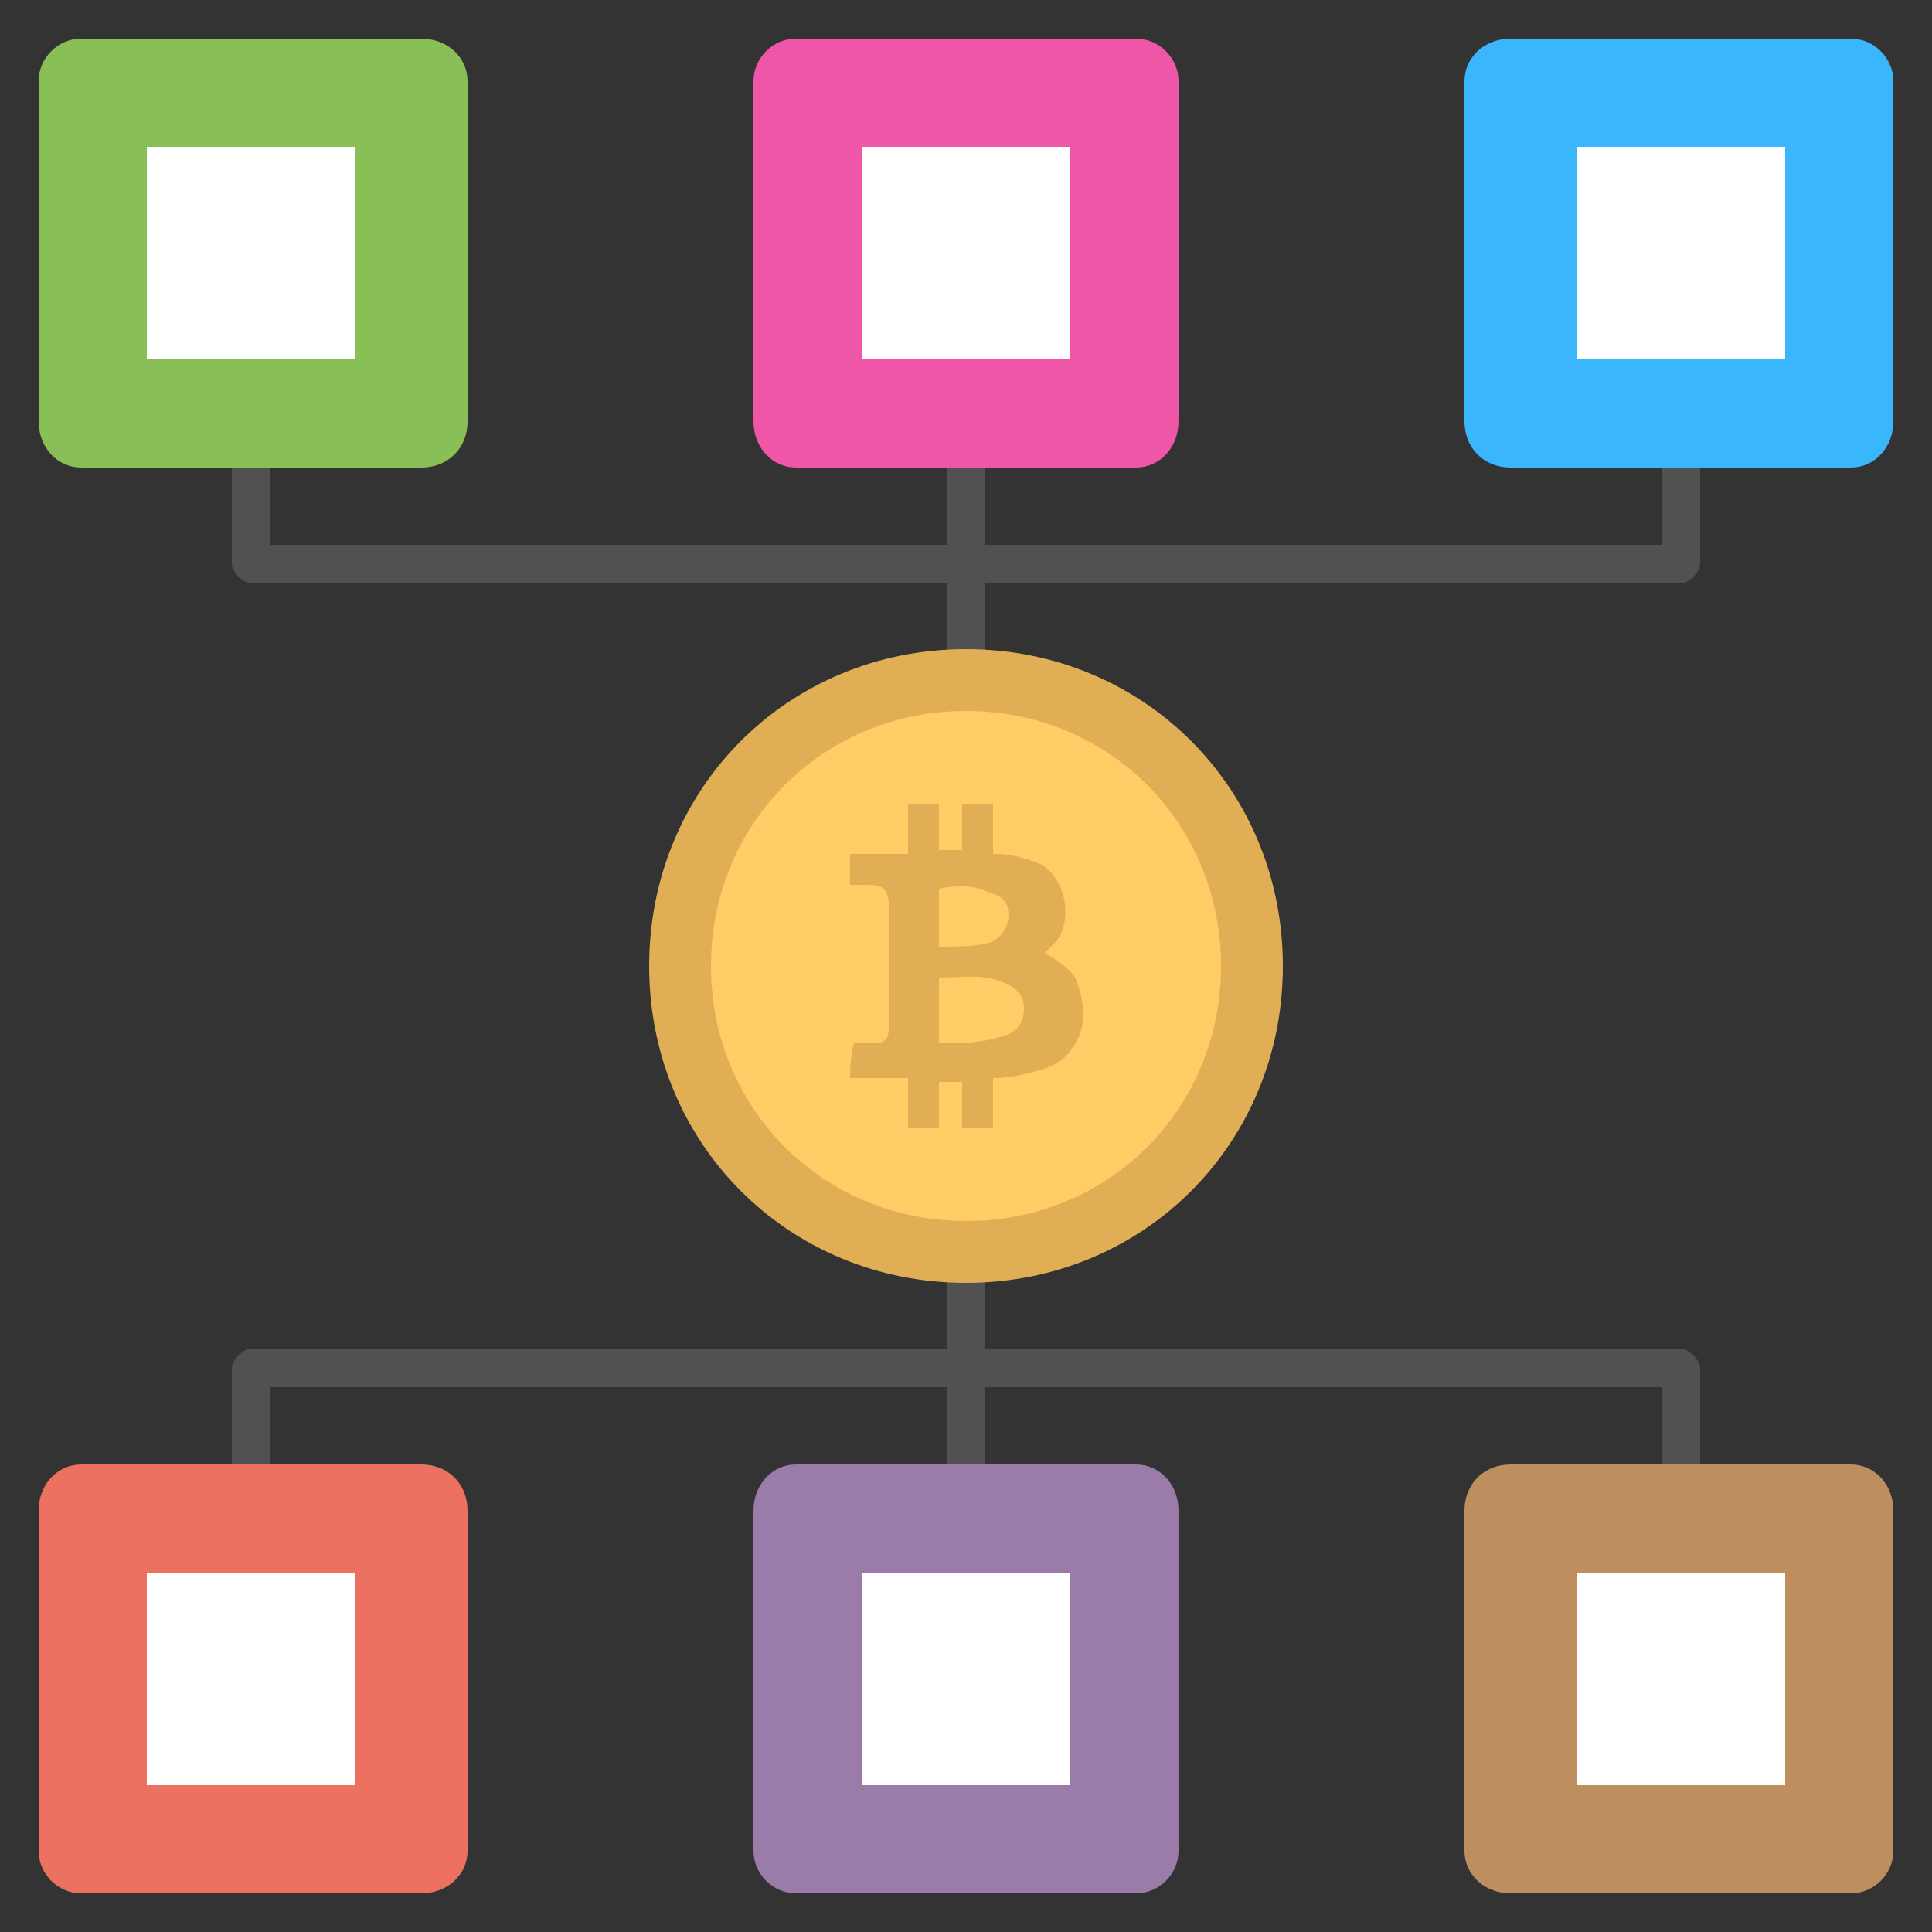
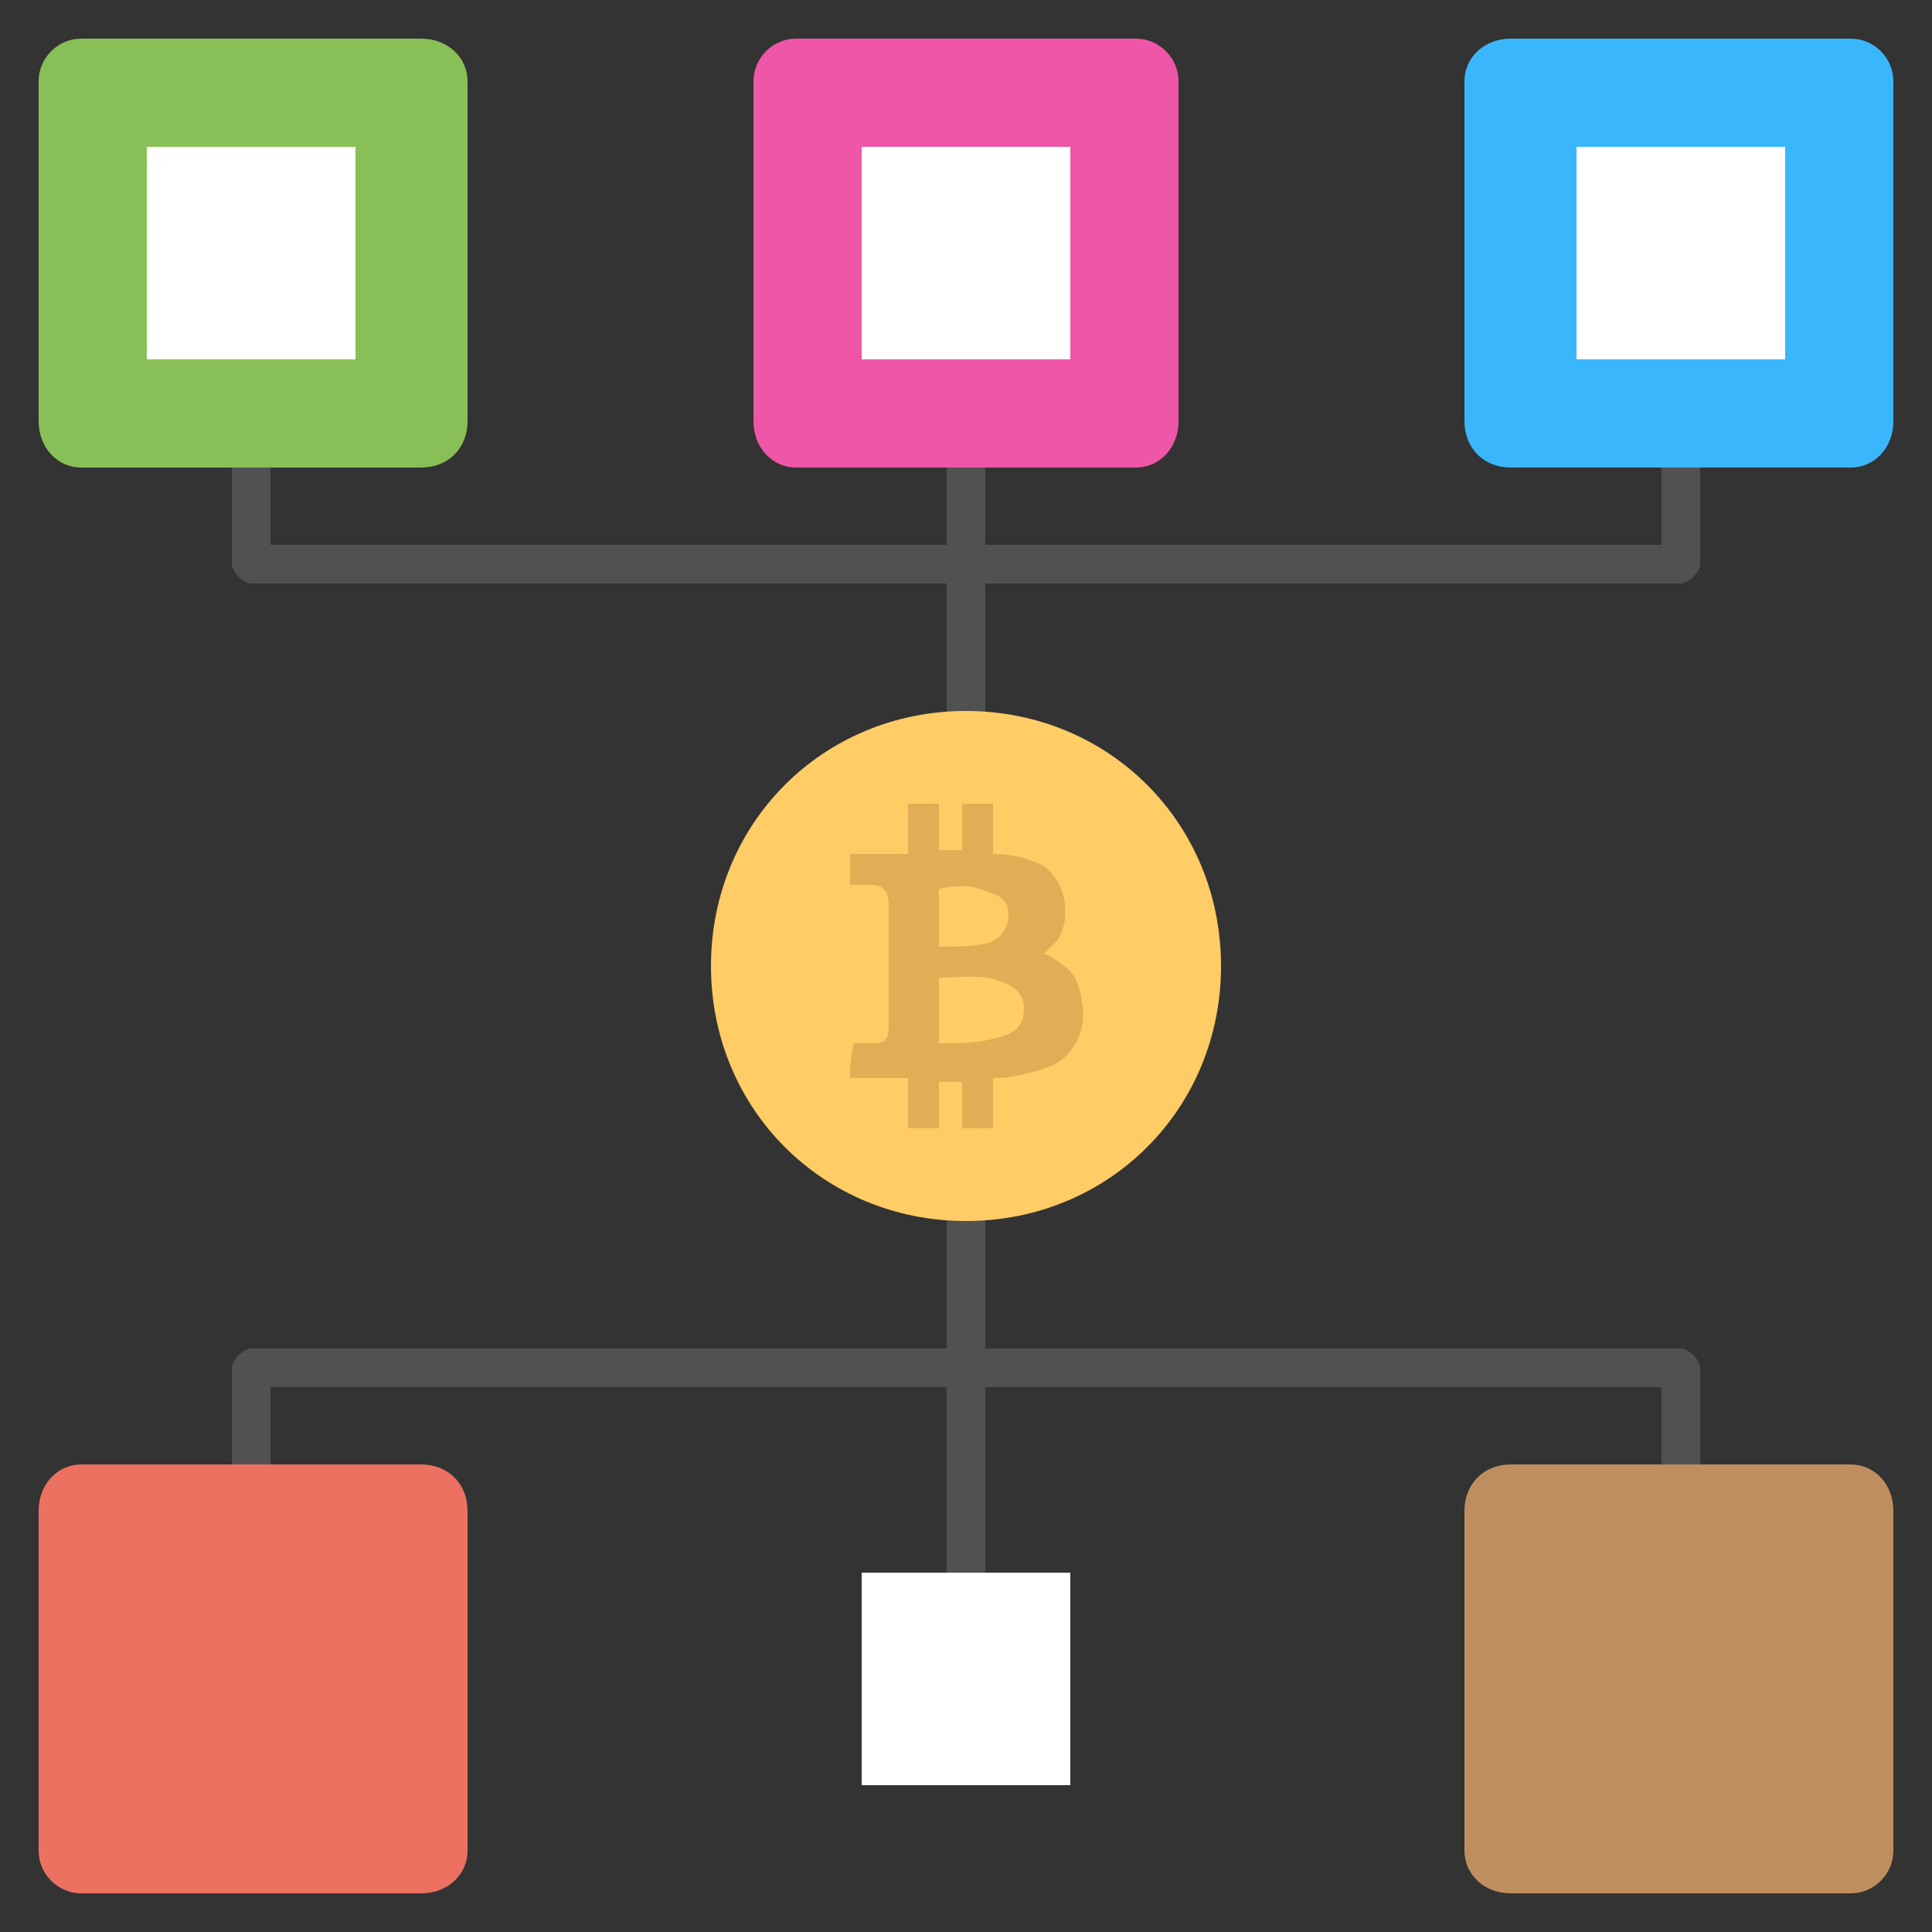
<svg xmlns="http://www.w3.org/2000/svg" version="1.2" viewBox="0 0 50 50" width="50" height="50">
  <rect x="0" y="0" width="50" height="50" fill="#333333" stroke="none" />
  <title>Commission-Based Model</title>
  <style>
		.s0 { fill: #515151 } 
		.s1 { fill: #e0ae55 } 
		.s2 { fill: #ffcc66 } 
		.s3 { fill: #88c057 } 
		.s4 { fill: #ffffff } 
		.s5 { fill: #3ab7fc } 
		.s6 { fill: #9a7baa } 
		.s7 { fill: #ef56a7 } 
		.s8 { fill: #ed7161 } 
		.s9 { fill: #bf8e5f } 
	</style>
  <g id="XMLID_17749_">
    <g id="XMLID_17754_">
      <path class="s0" d="m43.5 6c-0.3 0-0.5 0.3-0.5 0.5v7.6h-17.5v-7.6c0-0.2-0.2-0.5-0.5-0.5-0.3 0-0.5 0.3-0.5 0.5v7.6h-17.5v-7.6c0-0.2-0.2-0.5-0.5-0.5-0.2 0-0.5 0.3-0.5 0.5v8.1c0 0.2 0.3 0.5 0.5 0.5h18v5.7c0 0.3 0.2 0.5 0.5 0.5 0.3 0 0.5-0.2 0.5-0.5v-5.7h18c0.2 0 0.5-0.3 0.5-0.5v-8.1c0-0.2-0.3-0.5-0.5-0.5z" />
    </g>
    <g id="XMLID_17755_">
      <path class="s0" d="m43.5 34.9h-18v-5.7c0-0.3-0.2-0.5-0.5-0.5-0.3 0-0.5 0.2-0.5 0.5v5.7h-18c-0.2 0-0.5 0.3-0.5 0.5v8.1c0 0.2 0.3 0.5 0.5 0.5 0.3 0 0.5-0.3 0.5-0.5v-7.6h17.5v7.6c0 0.2 0.2 0.5 0.5 0.5 0.3 0 0.5-0.3 0.5-0.5v-7.6h17.5v7.6c0 0.2 0.2 0.5 0.5 0.5 0.2 0 0.5-0.3 0.5-0.5v-8.1c0-0.2-0.3-0.5-0.5-0.5z" />
    </g>
  </g>
  <g id="XMLID_17716_">
    <g id="XMLID_17717_">
      <g id="XMLID_17718_">
        <g id="XMLID_17719_">
          <g id="XMLID_17739_">
            <g id="XMLID_17740_">
-               <path fill-rule="evenodd" class="s1" d="m25 33.2c-4.6 0-8.2-3.6-8.2-8.2 0-4.6 3.6-8.2 8.2-8.2 4.6 0 8.2 3.6 8.2 8.2 0 4.6-3.6 8.2-8.2 8.2z" />
+               <path fill-rule="evenodd" class="s1" d="m25 33.2z" />
            </g>
          </g>
          <g id="XMLID_17737_">
            <g id="XMLID_17738_">
              <path fill-rule="evenodd" class="s2" d="m25 31.6c-3.7 0-6.6-2.9-6.6-6.6 0-3.7 2.9-6.6 6.6-6.6 3.7 0 6.6 2.9 6.6 6.6 0 3.7-2.9 6.6-6.6 6.6z" />
            </g>
          </g>
          <g id="XMLID_17720_">
            <g id="XMLID_17721_">
              <g id="XMLID_17722_">
                <g id="XMLID_17723_">
                  <g id="XMLID_17724_">
                    <g id="XMLID_17725_">
                      <g id="XMLID_17726_">
                        <g id="XMLID_17727_">
                          <g id="XMLID_17728_">
                            <g id="XMLID_17729_">
                              <g id="XMLID_17730_">
                                <g id="XMLID_17731_">
                                  <g id="XMLID_17732_">
                                    <path class="s1" d="m27.9 25.5c-0.1-0.4-0.5-0.6-0.8-0.8q-0.1 0-0.1 0 0 0 0 0 0.1-0.1 0.3-0.3c0.4-0.4 0.4-1.5-0.3-2-0.2-0.1-0.7-0.3-1.3-0.3v-1.3h-0.8v1.2h-0.6v-1.2h-0.8v1.3h-1.5v0.8q0.2 0 0.5 0c0.3 0 0.5 0.1 0.5 0.5v3.2c0 0.3-0.1 0.4-0.4 0.4q-0.3 0-0.5 0-0.1 0.4-0.1 0.9h1.5v1.3h0.8v-1.2h0.6v1.2h0.8v-1.3q0.4 0 0.8-0.1c0.4-0.1 0.9-0.2 1.2-0.6 0.4-0.5 0.4-1.1 0.2-1.7zm-3.6-2.5c0.5-0.1 0.9-0.1 1.3 0.1 0.4 0.1 0.5 0.3 0.5 0.6 0 0.3-0.2 0.6-0.5 0.7-0.4 0.1-0.8 0.1-1.3 0.1 0 0 0-1.5 0-1.5zm1.7 3.8c-0.6 0.2-1.1 0.2-1.7 0.2v-1.7c0.6 0 1.1-0.1 1.6 0.1q0.6 0.2 0.6 0.7c0 0.4-0.2 0.6-0.5 0.7z" />
                                  </g>
                                </g>
                              </g>
                            </g>
                          </g>
                        </g>
                      </g>
                    </g>
                  </g>
                </g>
              </g>
            </g>
          </g>
        </g>
      </g>
    </g>
  </g>
  <g id="XMLID_17748_">
    <g id="XMLID_17705_">
      <g id="XMLID_17699_">
        <path class="s3" d="m10.9 1h-8.8c-0.6 0-1.1 0.5-1.1 1.1v8.8c0 0.7 0.5 1.2 1.1 1.2h8.8c0.7 0 1.2-0.5 1.2-1.2v-8.8c0-0.6-0.5-1.1-1.2-1.1z" />
      </g>
      <g id="XMLID_17703_">
        <path class="s4" d="m3.8 3.8h5.4v5.5h-5.4z" />
      </g>
    </g>
    <g id="XMLID_17639_">
      <g id="XMLID_17700_">
        <path class="s5" d="m47.9 1h-8.8c-0.7 0-1.2 0.5-1.2 1.1v8.8c0 0.7 0.5 1.2 1.2 1.2h8.8c0.6 0 1.1-0.5 1.1-1.2v-8.8c0-0.6-0.5-1.1-1.1-1.1z" />
      </g>
      <g id="XMLID_17701_">
        <path class="s4" d="m40.8 3.8h5.4v5.5h-5.4z" />
      </g>
    </g>
    <g id="XMLID_17712_">
      <g id="XMLID_17711_">
-         <path class="s6" d="m20.6 37.9h8.8c0.6 0 1.1 0.5 1.1 1.2v8.8c0 0.6-0.5 1.1-1.1 1.1h-8.8c-0.6 0-1.1-0.5-1.1-1.1v-8.8c0-0.7 0.5-1.2 1.1-1.2z" />
-       </g>
+         </g>
      <g id="XMLID_17710_">
        <path class="s4" d="m22.3 40.7h5.4v5.5h-5.4z" />
      </g>
    </g>
    <g id="XMLID_17715_">
      <g id="XMLID_17704_">
        <g id="XMLID_17698_">
          <path class="s7" d="m29.4 1h-8.8c-0.6 0-1.1 0.5-1.1 1.1v8.8c0 0.7 0.5 1.2 1.1 1.2h8.8c0.6 0 1.1-0.5 1.1-1.2v-8.8c0-0.6-0.5-1.1-1.1-1.1z" />
        </g>
        <g id="XMLID_17702_">
          <path class="s4" d="m22.3 3.8h5.4v5.5h-5.4z" />
        </g>
      </g>
      <g id="XMLID_17713_">
        <g id="XMLID_17709_">
          <path class="s8" d="m2.1 37.9h8.8c0.7 0 1.2 0.5 1.2 1.2v8.8c0 0.6-0.5 1.1-1.2 1.1h-8.8c-0.6 0-1.1-0.5-1.1-1.1v-8.8c0-0.7 0.5-1.2 1.1-1.2z" />
        </g>
        <g id="XMLID_17708_">
-           <path class="s4" d="m3.8 40.7h5.4v5.5h-5.4z" />
-         </g>
+           </g>
      </g>
    </g>
    <g id="XMLID_17714_">
      <g id="XMLID_17707_">
        <path class="s9" d="m47.9 37.9h-8.8c-0.7 0-1.2 0.5-1.2 1.2v8.8c0 0.6 0.5 1.1 1.2 1.1h8.8c0.6 0 1.1-0.5 1.1-1.1v-8.8c0-0.7-0.5-1.2-1.1-1.2z" />
      </g>
      <g id="XMLID_17706_">
-         <path class="s4" d="m40.8 40.7h5.4v5.5h-5.4z" />
-       </g>
+         </g>
    </g>
  </g>
</svg>